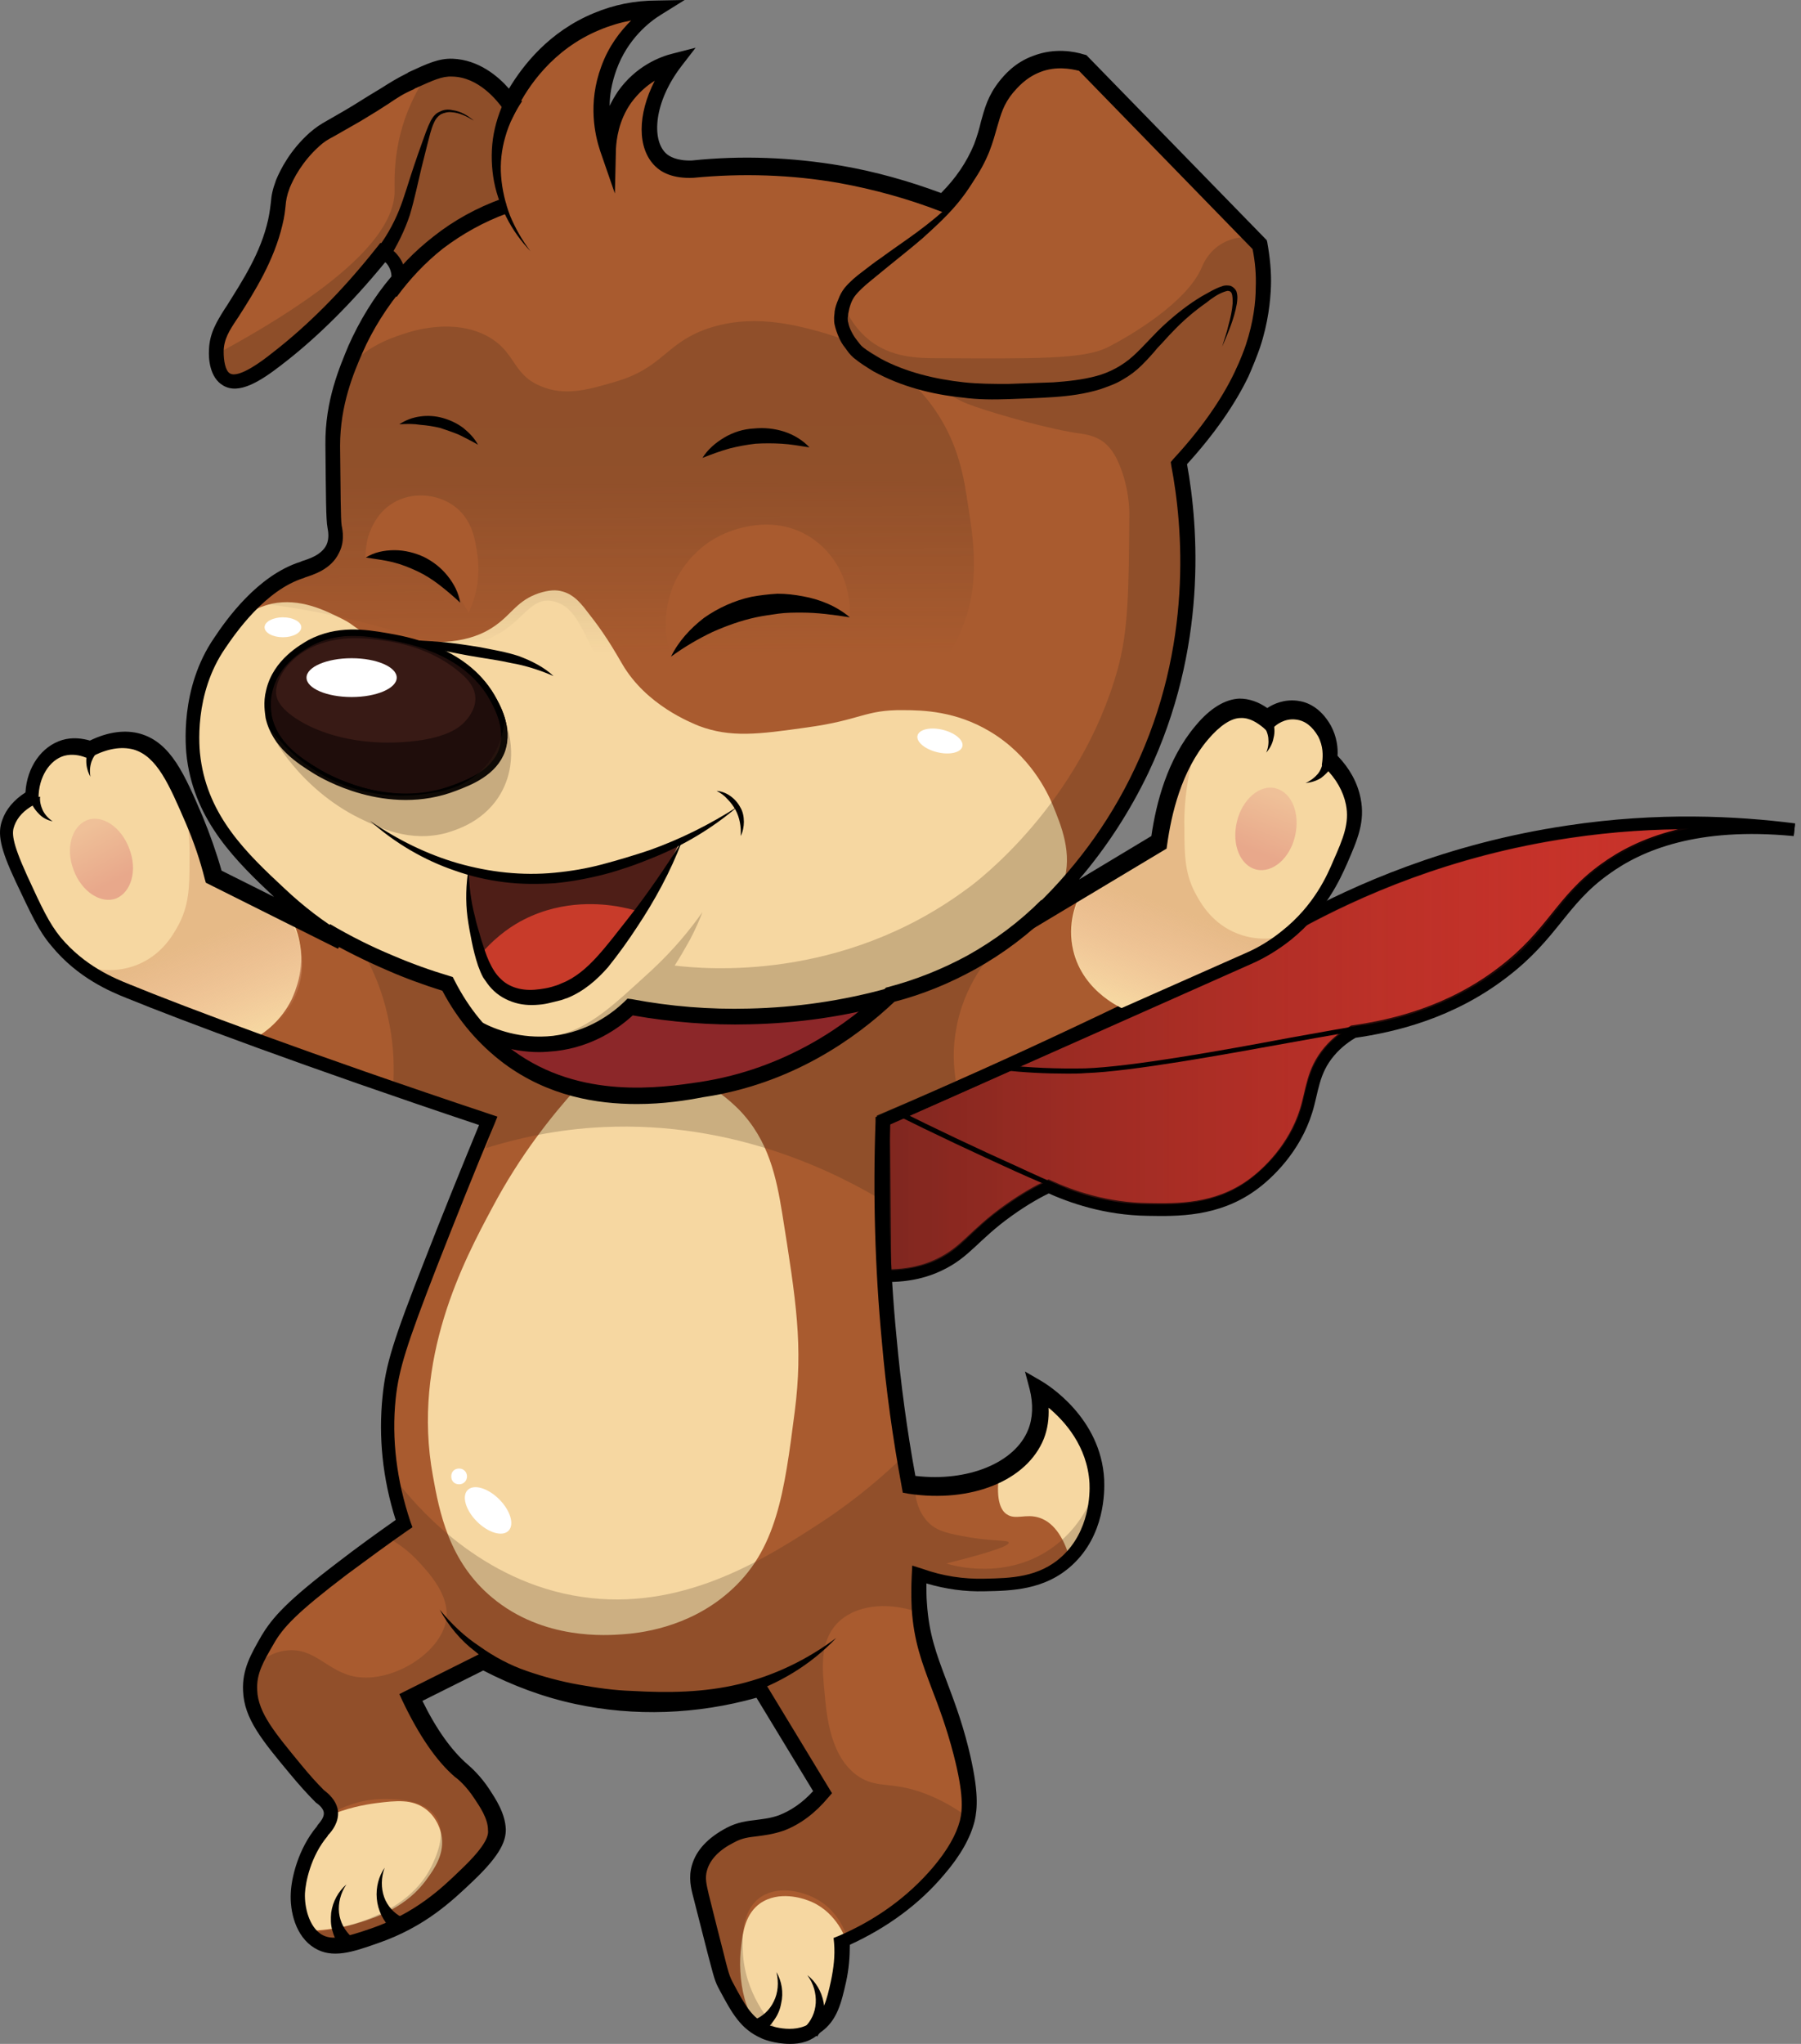
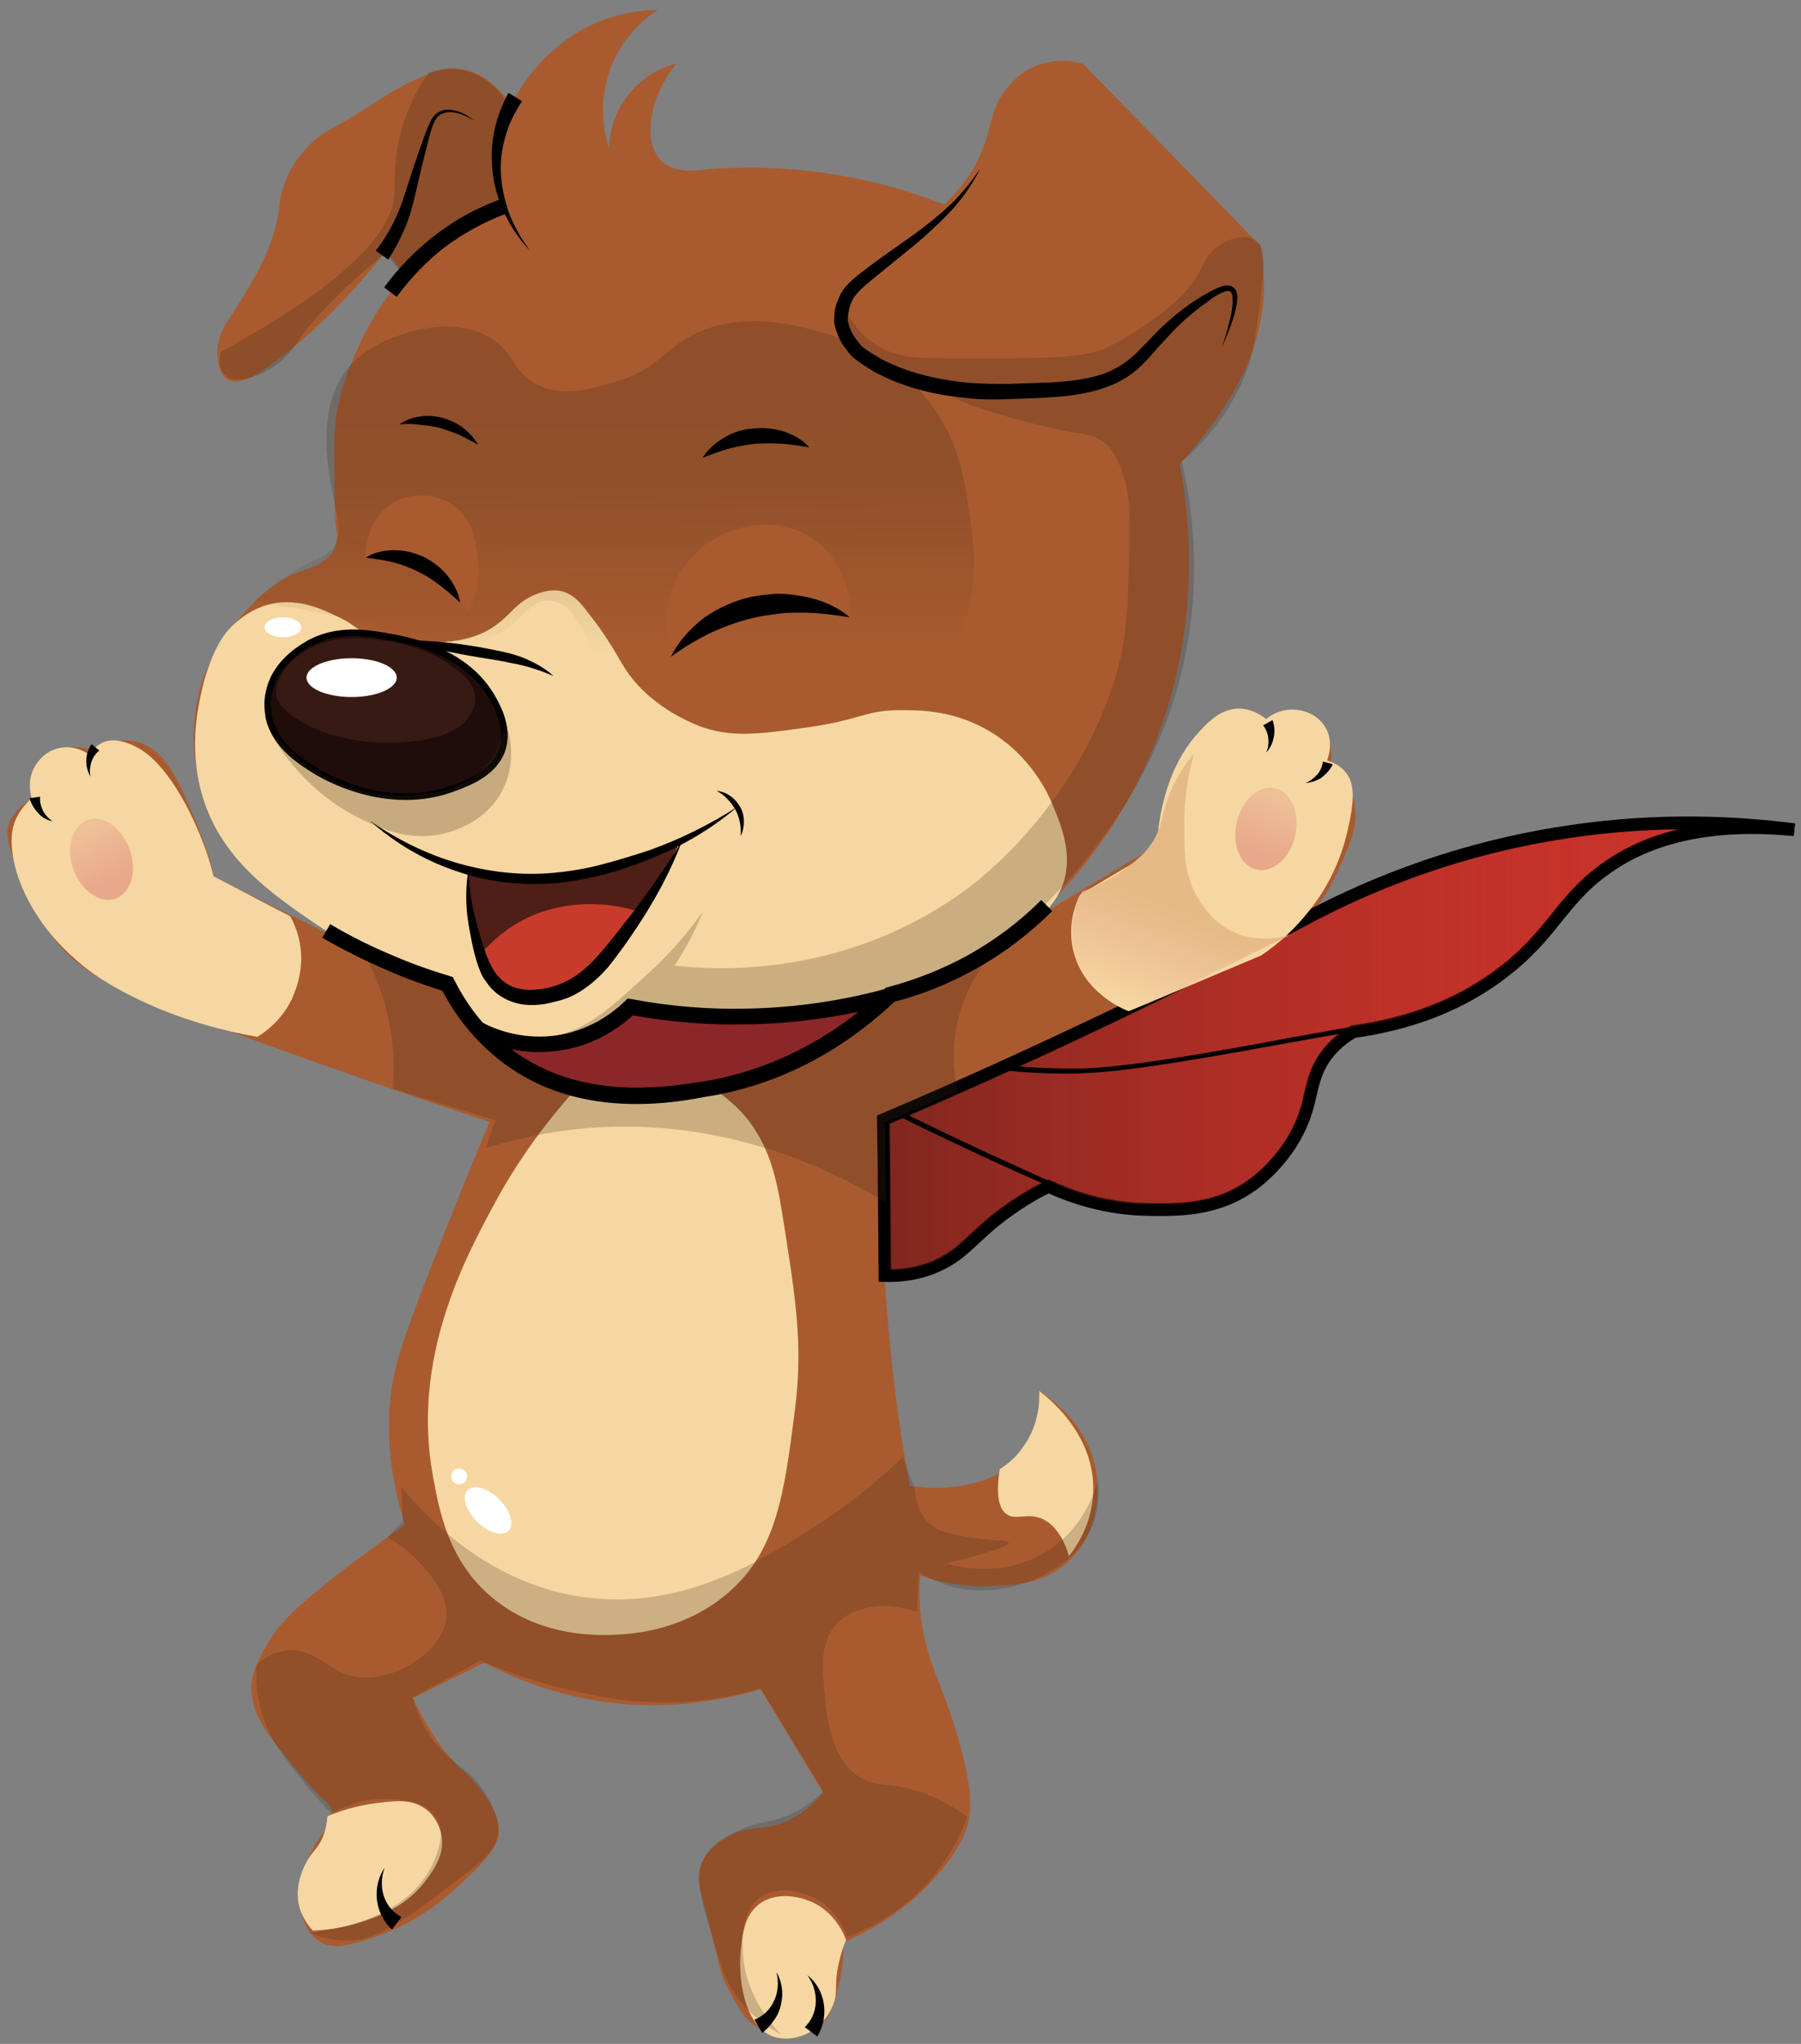
<svg xmlns="http://www.w3.org/2000/svg" width="282" height="320" viewBox="0 0 282 320" fill="none">
  <rect x="0" y="0" width="282" height="320" fill="#808080" stroke="none" />
  <path d="M49.389 21.842C50.949 20.446 51.195 20.693 56.04 17.737C61.049 14.698 61.542 14.041 64.498 12.728C67.536 11.332 69.096 10.593 71.067 10.675C76.076 10.839 79.361 15.355 80.017 16.423C81.249 14.041 85.191 6.98 93.648 3.449C97.261 1.971 100.628 1.56 103.009 1.56C101.696 2.381 97.59 5.255 95.537 10.839C93.402 16.751 94.88 21.76 95.373 23.238C95.373 21.924 95.619 18.64 98.001 15.355C100.792 11.414 104.734 10.182 105.883 9.936C101.203 16.012 100.792 22.499 103.584 25.209C104.077 25.702 105.473 26.851 108.593 26.687C114.588 26.112 122.553 25.866 131.75 27.508C138.072 28.576 143.492 30.3 147.844 32.025C151.211 28.822 152.935 25.784 153.838 23.402C155.398 19.543 155.07 16.998 157.616 13.877C158.355 12.974 159.833 11.167 162.542 10.182C165.745 9.032 168.537 9.689 169.604 10.018C178.883 19.543 188.162 28.986 197.359 38.512C197.852 41.221 197.934 43.52 197.934 45.163C197.934 46.477 197.687 50.09 196.291 54.442C196.127 54.934 195.552 56.659 194.485 58.794C191.611 64.706 187.341 69.797 184.713 72.671C186.191 80.39 188.819 100.015 178.883 120.872C173.71 131.711 166.895 139.266 161.886 143.864C168.455 139.923 175.024 135.981 181.675 132.04C182.168 127.934 183.646 120.462 188.326 114.878C191.365 111.265 193.664 111.101 194.321 111.101C196.374 111.101 197.934 112.168 198.673 112.907C199.001 112.661 200.726 111.101 203.189 111.429C205.899 111.758 207.213 114.139 207.541 114.714C208.691 116.685 208.444 118.655 208.362 119.312C209.512 120.38 211.401 122.515 212.057 125.717C212.714 129.002 211.647 131.547 210.005 135.242C208.937 137.624 206.802 142.551 201.547 146.656C199.248 148.545 197.031 149.612 195.388 150.351C176.338 158.809 157.369 167.267 138.319 175.725C137.908 185.989 138.072 197.485 139.304 209.884C140.043 218.014 141.193 225.65 142.424 232.63C151.95 234.026 159.997 230.495 162.296 224.747C162.789 223.598 163.446 221.216 162.542 217.685C163.281 218.096 171.329 222.941 171.821 232.137C171.904 233.287 172.15 240.02 167.223 244.537C163.281 248.15 158.355 248.232 154.249 248.314C149.815 248.396 146.202 247.411 144.067 246.672C143.985 247.739 143.902 249.464 144.067 251.599C144.641 260.221 147.844 263.505 150.636 274.344C152.278 280.913 152.032 283.459 151.621 285.265C151.375 286.415 150.554 289.125 147.105 293.148C144.724 296.022 140.043 300.703 131.996 304.152C132.078 305.63 132.078 307.847 131.421 310.392C130.682 313.513 130.107 316.058 127.89 317.619C124.441 320 119.925 318.111 119.679 318.029C116.887 316.797 115.655 314.498 113.849 311.049C112.781 309.079 113.027 308.997 109.907 296.844C109.497 295.366 109.168 293.97 109.661 292.327C110.564 289.289 113.52 287.811 114.423 287.318C117.215 285.84 119.186 286.579 122.471 285.43C124.195 284.773 126.494 283.541 128.876 280.667C125.591 275.248 122.306 269.828 119.104 264.491C113.52 266.133 103.009 268.432 90.528 265.722C84.452 264.408 79.525 262.273 75.83 260.303C72.134 262.191 68.357 263.998 64.662 265.886C67.7 272.209 70.492 275.494 72.545 277.3C72.956 277.629 74.434 278.943 75.83 280.996C76.733 282.309 78.129 284.362 78.129 286.579C78.129 287.811 77.8 289.618 73.366 293.805C70.082 296.926 65.894 300.785 58.914 303.166C54.972 304.48 52.345 305.384 50.046 303.988C47.5 302.427 46.843 298.814 46.925 296.515C47.007 294.298 48.075 290.028 50.703 286.826C51.195 286.169 52.181 285.101 52.099 283.87C51.934 282.802 51.113 281.981 50.292 281.406C49.389 280.421 48.075 279.107 46.597 277.3C42.163 272.045 39.617 268.843 39.371 264.901C39.207 261.945 40.52 259.728 42.081 257.018C43.641 254.39 45.694 252.009 53.905 245.686C56.286 243.88 59.571 241.416 63.43 238.707C61.952 234.19 60.31 227.293 61.131 218.917C61.624 214.236 62.691 210.623 67.7 197.814C69.999 191.983 72.956 184.429 76.651 175.643C49.389 166.61 29.107 159.056 20.238 155.36C17.446 154.211 12.766 152.158 8.906 147.56C7.018 145.26 5.786 142.715 3.487 137.624C1.023 132.286 0.859 130.48 1.434 128.92C2.173 126.867 3.979 125.635 5.129 124.978C5.211 121.201 7.182 118.08 10.056 117.177C11.78 116.685 13.341 117.095 14.162 117.424C18.021 115.453 20.567 115.863 21.634 116.192C25.904 117.424 27.875 122.104 30.584 128.427C32.145 132.122 33.048 135.242 33.541 137.295C40.274 140.662 47.007 144.029 53.741 147.395C51.195 145.835 47.664 143.454 43.969 139.923C38.139 134.421 31.734 128.345 30.502 118.819C30.338 117.67 29.271 108.473 34.608 100.672C36.333 98.209 41.095 91.229 47.582 89.258C48.568 88.93 51.277 88.191 52.345 85.974C53.002 84.496 52.755 83.018 52.591 82.443C52.427 81.375 52.345 77.516 52.345 69.797C52.263 63.064 54.562 57.891 55.876 54.852C57.108 51.978 59.16 48.037 62.691 43.931C62.691 43.52 62.773 42.042 61.706 40.811C61.213 40.154 60.638 39.743 60.228 39.579C53.412 48.119 47.5 53.292 43.477 56.33C40.767 58.465 37.564 60.518 35.676 59.451C33.951 58.465 34.033 55.345 34.033 54.934C34.115 52.389 35.265 50.747 36.661 48.694C39.124 44.834 42.081 40.154 43.312 34.816C43.969 31.86 43.559 31.285 44.544 28.822C44.79 27.837 46.104 24.716 49.389 21.842Z" fill="#A95B2F" />
  <path d="M138.567 199.703C142.508 199.785 145.218 198.882 146.942 198.06C151.212 196.09 152.444 193.38 157.864 189.521C160.491 187.632 162.79 186.4 164.186 185.743C167.799 187.386 173.137 189.274 179.788 189.356C184.387 189.438 190.463 189.521 195.965 185.579C198.51 183.773 202.698 179.749 204.505 173.919C205.49 170.798 205.49 167.76 208.118 164.64C209.431 163.08 210.909 162.094 211.895 161.52C218.3 160.616 227.168 158.481 235.297 152.241C243.18 146.246 244.412 140.991 251.31 136.064C256.729 132.123 265.68 128.427 280.953 129.905C271.92 128.756 259.685 128.099 245.562 130.234C226.758 133.026 212.305 139.513 203.027 144.604C192.187 150.27 180.938 155.936 169.031 161.52C158.603 166.446 148.338 171.045 138.32 175.315C138.485 183.444 138.485 191.573 138.567 199.703Z" fill="#CA342B" stroke="black" stroke-width="2" stroke-miterlimit="10" />
  <path d="M138.567 199.703C142.508 199.785 145.218 198.882 146.942 198.06C151.212 196.09 152.444 193.38 157.864 189.521C160.491 187.632 162.79 186.4 164.186 185.743C167.799 187.386 173.137 189.274 179.788 189.356C184.387 189.438 190.463 189.521 195.965 185.579C198.51 183.773 202.698 179.749 204.505 173.919C205.49 170.798 205.49 167.76 208.118 164.64C209.431 163.08 210.909 162.094 211.895 161.52C218.3 160.616 227.168 158.481 235.297 152.241C243.18 146.246 244.412 140.991 251.31 136.064C256.729 132.123 265.68 128.427 280.953 129.905C271.92 128.756 259.685 128.099 245.562 130.234C226.758 133.026 212.305 139.513 203.027 144.604C192.187 150.27 180.938 155.936 169.031 161.52C158.603 166.446 148.338 171.045 138.32 175.315C138.485 183.444 138.485 191.573 138.567 199.703Z" fill="url(#paint0_linear_1202_44)" />
  <path d="M138.978 200.523C138.814 200.523 138.732 200.523 138.567 200.523H137.746L137.582 174.821L138.075 174.575C148.339 170.223 158.685 165.542 168.703 160.78C180.117 155.442 191.531 149.776 202.617 143.864C216.001 136.556 230.371 131.711 245.398 129.412C257.141 127.605 269.211 127.523 281.036 129.083L280.872 130.726C268.801 129.576 259.029 131.547 251.803 136.72C248.519 139.101 246.548 141.565 244.413 144.11C242.196 146.902 239.897 149.776 235.791 152.815C229.222 157.824 221.257 160.944 212.142 162.258C210.828 162.997 209.596 163.982 208.693 165.05C206.887 167.185 206.394 169.32 205.819 171.619C205.655 172.44 205.409 173.261 205.162 174.082C203.109 180.816 197.854 185.003 196.294 186.153C190.628 190.259 184.223 190.177 179.625 190.094C174.287 190.012 169.032 188.863 164.023 186.564C161.97 187.631 159.999 188.781 158.111 190.094C155.811 191.737 154.333 193.133 152.937 194.447C151.131 196.089 149.571 197.567 147.025 198.716C144.808 199.948 142.016 200.523 138.978 200.523ZM139.224 175.889L139.389 198.881C142.016 198.799 144.48 198.306 146.615 197.321C148.914 196.253 150.31 194.939 152.034 193.297C153.43 191.983 154.99 190.505 157.372 188.863C159.424 187.385 161.559 186.071 163.859 185.003L164.187 184.839L164.516 185.003C169.442 187.303 174.534 188.534 179.789 188.534C184.223 188.616 190.217 188.699 195.473 184.839C196.951 183.772 201.796 179.912 203.684 173.672C203.931 172.933 204.095 172.111 204.259 171.372C204.834 168.991 205.409 166.61 207.461 164.146C208.529 162.832 209.925 161.765 211.485 160.862L211.649 160.78H211.813C220.764 159.548 228.483 156.51 234.888 151.665C238.829 148.709 241.046 145.917 243.181 143.207C245.316 140.497 247.369 137.952 250.818 135.488C254.677 132.696 259.276 130.808 264.449 129.74C258.126 129.74 251.885 130.233 245.645 131.136C230.864 133.353 216.658 138.198 203.438 145.424C192.27 151.254 180.856 157.002 169.442 162.34C159.507 167.02 149.324 171.537 139.224 175.889Z" fill="black" />
  <path d="M166.568 186.728C164.023 185.579 161.477 184.511 158.931 183.361C152.609 180.487 146.122 177.449 139.881 174.329L140.209 173.59C146.45 176.71 152.855 179.748 159.26 182.622C161.723 183.772 164.269 184.922 166.814 185.989L166.568 186.728Z" fill="black" />
  <path d="M167.143 168.088C163.694 168.088 160.246 167.924 156.797 167.514L156.879 166.692C161.231 167.185 165.583 167.349 169.935 167.267C177.079 167.021 191.367 164.475 201.796 162.505C207.379 161.519 211.731 160.698 213.702 160.452L213.784 161.273C211.896 161.437 207.461 162.258 201.96 163.244C191.531 165.132 177.161 167.76 170.017 168.006C169.032 168.088 168.129 168.088 167.143 168.088Z" fill="black" />
  <path d="M36.664 97.716C37.403 97.059 39.373 95.253 42.576 94.514C47.01 93.611 50.787 95.499 53.743 96.977C55.386 97.799 55.878 98.62 57.685 99.359C59.163 99.933 60.887 100.344 63.351 100.426C68.36 100.673 73.451 100.919 77.639 97.881C80.184 96.074 81.005 94.021 84.372 92.872C85.932 92.379 87.082 92.297 88.149 92.625C89.874 93.118 90.859 94.432 91.434 95.089C93.815 98.127 94.965 99.687 97.428 103.957C101.206 110.444 108.267 113.154 109.417 113.647C114.426 115.535 118.778 114.96 126.333 113.893C134.79 112.743 135.447 111.101 141.442 111.183C144.562 111.183 149.653 111.347 154.908 114.468C161.313 118.245 164.023 124.075 164.844 126.046C166.076 129.084 168.047 133.6 166.487 138.281C165.091 142.305 161.806 144.604 158.686 146.41C151.131 151.009 143.987 155.279 131.342 157.66C118.532 160.041 107.2 159.22 98.578 157.578C96.853 159.22 93.405 161.93 88.478 162.997C86.014 163.49 80.348 164.722 75.34 161.273C71.973 158.892 70.577 155.525 70.084 154.047C60.641 151.583 53.908 147.642 49.72 144.85C42.494 139.923 34.282 134.339 31.49 123.911C29.52 116.521 31.08 110.116 31.983 106.503C33.543 101.083 35.35 98.866 36.664 97.716Z" fill="#F6D7A1" />
  <path d="M40.275 162.341C28.779 160.288 21.306 156.511 17.118 154.047C15.312 152.98 13.505 151.748 11.617 150.024C4.801 144.029 2.912 137.625 2.502 136.229C1.27 131.63 2.009 129.413 2.338 128.592C3.077 126.785 4.226 125.636 4.965 124.979C4.883 124.65 4.062 122.105 5.622 119.724C5.951 119.231 7.1 117.506 9.399 117.096C11.863 116.603 13.752 117.999 13.998 118.163C14.409 117.589 15.148 116.521 16.461 116.111C16.872 115.946 18.514 115.454 21.47 117.014C22.702 117.671 25.987 119.724 29.764 127.278C30.913 129.659 32.392 132.944 33.459 137.214C37.483 139.267 41.424 141.402 45.448 143.455C45.94 144.358 46.597 145.754 46.926 147.56C47.747 151.83 46.187 155.279 45.694 156.429C44.052 159.795 41.506 161.602 40.275 162.341Z" fill="#F6D7A1" />
  <path d="M90.12 170.552C86.507 174.576 81.498 180.734 77.063 189.11C72.711 197.239 64.418 212.759 67.784 231.071C68.77 236.572 70.248 244.455 77.063 250.121C85.111 256.855 95.129 256.033 97.51 255.869C99.891 255.705 107.61 254.966 114.097 249.3C121.652 242.731 122.801 233.698 124.443 220.971C125.757 210.706 124.69 203.809 122.473 189.931C121.569 184.43 120.42 178.599 115.739 173.755C114.261 172.277 112.865 171.209 111.88 170.552C108.678 171.373 104.161 172.195 98.824 171.948C95.375 171.784 92.501 171.209 90.12 170.552Z" fill="#F6D7A1" />
  <path d="M169.113 140.088C168.538 141.237 167.06 144.604 168.045 148.792C169.605 155.525 176.175 158.153 176.749 158.317C183.647 155.443 190.545 152.487 197.442 149.613C201.712 146.739 204.34 143.536 205.9 141.402C209.677 136.146 210.745 131.384 211.319 128.592C212.305 123.911 211.648 122.105 210.745 120.955C209.841 119.805 208.61 119.313 207.789 119.066C207.871 118.82 208.938 116.274 207.542 113.893C206.228 111.676 203.929 111.266 203.437 111.183C200.645 110.691 198.592 112.251 198.263 112.579C197.442 111.922 196.046 111.019 194.158 110.937C191.037 110.855 188.902 113.318 187.342 115.043C182.169 120.955 181.266 129.249 181.101 133.026C177.078 135.325 173.054 137.706 169.113 140.088Z" fill="#F6D7A1" />
  <path d="M186.93 117.999C185.616 122.844 185.37 126.95 185.452 129.741C185.452 134.011 185.534 136.967 187.341 140.17C188.08 141.484 189.804 144.604 193.746 146.164C197.523 147.642 200.972 146.657 202.039 146.329C193.746 150.434 185.452 154.54 177.076 158.564C176.419 158.317 170.754 156.346 168.619 150.352C166.648 144.933 169.029 140.334 169.44 139.595C172.724 138.446 175.023 136.885 176.502 135.818C178.062 134.586 179.54 133.437 180.689 131.466C181.839 129.495 181.839 128.181 182.496 126.046C183.153 123.993 184.302 121.201 186.93 117.999Z" fill="url(#paint1_linear_1202_44)" />
-   <path d="M28.203 122.926C29.517 127.771 29.763 131.876 29.681 134.668C29.681 138.938 29.599 141.894 27.792 145.097C27.053 146.411 25.329 149.531 21.387 151.091C17.61 152.569 14.161 151.584 13.094 151.255C21.387 155.361 29.681 159.467 38.056 163.49C38.714 163.244 44.379 161.273 46.514 155.279C48.485 149.859 46.104 145.261 45.693 144.522C42.409 143.372 40.109 141.812 38.631 140.745C37.071 139.513 35.593 138.363 34.444 136.393C33.294 134.422 33.294 133.108 32.637 130.973C31.98 128.92 30.831 126.046 28.203 122.926Z" fill="url(#paint2_linear_1202_44)" />
  <path d="M156.549 230.003C155.81 234.602 156.631 236.408 157.616 237.065C159.012 238.05 160.654 236.901 162.789 237.64C165.253 238.461 166.649 241.171 167.388 243.634C168.537 242.156 170.919 238.707 171.165 233.862C171.658 224.255 163.364 218.261 162.707 217.768C162.789 219.082 162.789 222.941 160.244 226.472C159.094 228.197 157.616 229.346 156.549 230.003Z" fill="#F6D7A1" />
  <path d="M132.488 303.741C132.242 303.084 130.682 298.979 126.412 297.501C125.755 297.254 121.978 295.94 119.022 297.993C116.722 299.636 116.312 302.428 116.065 304.645C115.409 309.489 116.476 317.208 121.074 318.85C123.374 319.672 125.755 318.686 126.083 318.522C129.04 317.29 130.271 314.416 130.435 313.924C131.257 311.871 130.6 311.05 131.257 307.683C131.667 305.876 132.078 304.563 132.488 303.741Z" fill="#F6D7A1" />
  <path d="M51.276 284.363C54.314 283.049 57.024 282.556 58.831 282.31C62.115 281.899 64.497 281.653 66.632 283.213C68.52 284.609 69.013 286.744 69.095 287.155C69.752 290.193 67.945 292.656 66.878 294.134C63.758 298.569 58.995 300.129 56.449 300.95C53.411 301.935 50.701 302.182 48.977 302.264C47.417 300.539 46.924 298.897 46.76 298.076C46.103 294.627 47.91 291.671 48.238 291.096C49.059 289.7 49.716 289.454 50.455 287.812C51.03 286.498 51.194 285.266 51.276 284.363Z" fill="#F6D7A1" />
  <path opacity="0.24" d="M196.704 37.69C195.226 36.623 192.516 37.28 190.874 38.429C189.067 39.661 188.328 41.468 188.164 41.878C185.865 47.298 177.079 52.553 173.301 54.442C169.524 56.248 161.97 56.166 146.778 56.084C143.412 56.084 139.634 55.92 136.268 53.374C133.64 51.321 132.326 48.612 131.751 46.805C131.423 51.239 132.655 53.621 133.722 55.017C135.775 57.48 138.321 57.398 144.643 59.943C150.063 62.078 148.749 62.325 152.855 63.721C156.222 64.87 164.351 67.252 169.36 67.909C169.853 67.991 171.166 68.155 172.48 68.976C173.712 69.797 174.451 71.029 174.862 71.85C176.914 76.038 176.832 80.39 176.832 80.39C176.75 92.625 176.668 98.701 175.026 104.696C169.196 125.799 152.937 138.116 151.377 139.184C131.751 153.718 110.402 151.747 105.639 151.173C106.378 150.023 107.199 148.627 108.02 147.149C108.842 145.589 109.498 144.111 109.991 142.797C108.02 145.589 105.475 148.709 102.026 151.912C95.785 157.578 91.515 162.012 84.946 162.422C83.797 162.504 77.474 162.915 73.122 158.645C71.48 157.003 70.658 155.278 70.248 154.129C65.814 152.569 61.379 151.008 57.027 149.366C58.341 151.747 59.901 155.114 60.805 159.548C61.79 163.982 61.708 167.76 61.544 170.469C66.881 172.112 72.219 173.754 77.556 175.396C77.063 176.874 76.571 178.27 76.078 179.748C81.087 178.188 87.328 176.792 94.389 176.464C115.164 175.478 131.177 183.69 138.731 188.288C138.649 184.1 138.649 179.913 138.567 175.725C142.344 174.083 146.204 172.44 149.981 170.798C149.488 168.663 148.996 165.378 149.652 161.519C150.802 154.129 155.154 149.284 156.879 147.56C161.231 144.193 166.896 138.938 172.316 131.547C175.19 127.688 180.938 119.641 184.305 107.898C188.657 92.789 186.768 79.569 185.044 72.261C187.589 70.126 192.024 65.774 194.815 59.04C196.293 55.509 196.704 52.143 197.525 45.409C198.1 40.318 197.854 38.512 196.704 37.69Z" fill="#3F2A1B" />
  <path d="M73.449 136.228C76.57 137.049 80.593 137.706 85.274 137.542C95.21 137.296 102.682 133.683 106.706 131.383C104.242 136.392 101.779 140.252 99.972 143.044C94.06 151.994 91.104 153.636 89.872 154.293C88.394 155.032 83.467 157.496 79.444 155.361C76.241 153.636 75.256 149.859 74.188 146C73.121 141.976 73.203 138.445 73.449 136.228Z" fill="#4E1E17" />
  <path d="M75.502 149.12C77.965 146.328 80.429 144.768 82.071 143.947C88.394 140.744 94.47 141.565 96.605 141.894C97.919 142.14 99.069 142.387 99.726 142.633C97.427 147.231 94.552 150.023 92.746 151.583C90.283 153.718 88.148 155.525 84.863 155.771C83.713 155.853 79.608 155.935 77.226 152.897C75.912 151.501 75.584 150.023 75.502 149.12Z" fill="#C83B2A" />
  <path d="M76.734 162.258C77.144 161.355 82.564 164.475 89.297 162.997C93.403 162.094 96.523 159.795 98.658 157.742C103.667 158.809 110.319 159.795 118.037 159.63C125.263 159.466 131.422 158.399 136.185 157.249C135.199 158.727 133.639 160.862 131.176 162.833C127.398 165.871 123.539 166.939 120.829 167.678C106.213 171.455 98.905 173.261 90.118 170.634C81.989 168.17 76.323 163.161 76.734 162.258Z" fill="#8C2729" />
  <path d="M53.577 58.876C56.368 54.524 61.131 52.964 63.102 52.307C64.826 51.732 70.903 49.843 76.158 52.553C80.839 55.017 80.1 58.548 84.616 60.436C88.393 62.079 92.088 61.011 96.03 59.861C103.666 57.727 103.995 54.031 110.236 51.65C117.462 48.94 124.524 50.911 128.219 51.896C131.421 52.8 140.207 55.427 146.202 63.885C150.143 69.469 150.964 74.888 151.621 79.405C152.525 85.153 153.674 92.789 149.733 100.344C145.216 109.13 136.676 112.579 133.967 113.729C121.65 118.655 104.98 116.767 96.605 107.488C91.431 101.658 91.349 95.089 86.504 94.103C82.645 93.364 81.742 98.291 75.583 100.344C69.425 102.397 65.647 99.194 51.606 96.238C46.515 95.171 42.245 94.596 39.617 94.35C42.655 91.475 45.447 89.751 47.5 88.602C50.128 87.206 51.277 86.959 52.263 85.645C53.905 83.182 52.591 80.39 51.852 76.12C51.277 72.753 49.882 64.624 53.577 58.876Z" fill="url(#paint3_linear_1202_44)" />
  <path d="M57.766 83.674C58.013 83.017 58.916 80.308 61.544 78.748C64.5 76.941 68.523 77.269 71.233 79.322C74.025 81.457 74.435 84.66 74.764 86.959C75.339 91.147 74.107 94.431 73.368 95.909C72.711 94.678 70.74 91.311 66.552 89.094C62.447 86.959 58.669 87.123 57.191 87.287C57.273 86.466 57.273 85.152 57.766 83.674Z" fill="#A95B2F" />
  <path d="M105.064 102.725C104.653 101.493 103.34 97.059 105.31 91.968C105.639 91.065 107.774 85.974 113.522 83.51C114.507 83.1 120.748 80.39 126.578 83.921C130.848 86.466 133.311 91.393 133.065 96.649C131.505 95.992 129.288 95.253 126.496 95.006C119.188 94.267 113.522 97.141 111.223 98.373C109.58 99.276 107.363 100.59 105.064 102.725Z" fill="#A95B2F" />
  <path opacity="0.25" d="M67.21 11.332C66.388 12.399 65.321 14.041 64.335 16.259C61.461 22.581 61.79 28.411 61.79 29.89C61.79 35.063 56.699 43.028 34.528 55.099C34.446 55.427 34.035 57.562 35.267 58.712C36.663 60.108 39.291 59.122 40.358 58.712C43.971 57.398 46.024 54.442 46.517 53.62C48.816 50.254 52.839 45.737 60.312 39.661C61.297 40.811 62.283 41.96 63.186 43.11C65.731 40.4 69.344 37.115 74.271 34.406C76.078 33.42 77.72 32.681 79.362 32.024C78.623 30.628 77.392 27.672 77.556 23.649C77.72 20.282 78.87 17.736 79.527 16.423C79.198 15.766 77.31 12.317 73.204 11.167C70.412 10.428 68.113 11.085 67.21 11.332Z" fill="#3F2A1B" />
  <path opacity="0.23" d="M51.934 283.869C53.412 283.048 56.286 281.652 60.146 281.652C62.034 281.652 66.633 281.735 68.357 284.609C69.999 287.318 68.111 291.013 67.536 292.245C63.266 300.867 50.949 302.345 48.485 302.592C50.867 303.577 52.837 303.823 54.233 303.823C59.078 303.988 63.841 300.292 73.284 293.066C75.747 291.178 77.472 289.7 77.882 287.318C78.375 284.691 76.897 282.309 75.994 280.749C73.612 276.89 71.313 276.643 68.357 273.113C67.207 271.717 65.647 269.335 64.58 265.722C68.111 263.834 71.642 261.945 75.172 259.974C80.017 262.027 84.205 263.341 87.161 264.08C92.581 265.476 101.121 267.529 111.713 265.969C114.916 265.476 117.461 264.819 119.104 264.326C122.388 269.664 125.673 275.083 128.875 280.421C127.972 281.406 126.33 282.884 123.948 283.952C120.664 285.512 118.775 285.019 115.491 286.661C113.602 287.565 111.549 288.632 110.317 290.767C108.593 293.723 109.661 297.09 111.713 303.823C113.027 308.175 113.684 310.392 115.491 312.774C117.79 315.812 120.582 317.619 122.306 318.522C120.418 316.551 116.558 311.953 116.312 305.466C116.23 303.166 116.148 299.389 118.775 297.254C121.485 295.119 125.427 296.022 127.726 297.254C131.175 299.061 132.324 302.427 132.653 303.248C135.445 302.181 140.782 299.8 145.462 294.544C148.747 290.767 150.554 286.99 151.457 284.444C150.225 283.541 148.254 282.227 145.709 281.16C139.879 278.696 137.662 280.174 134.541 278.204C130.025 275.247 129.45 268.76 129.122 265.147C128.711 261.042 128.383 257.1 131.01 254.226C133.72 251.352 138.647 250.695 143.574 252.338C143.656 250.285 143.738 248.15 143.82 246.097C144.888 246.754 146.53 247.657 148.747 248.314C155.973 250.367 162.132 247.246 163.199 246.672C165.252 245.604 169.194 243.469 171.082 238.789C172.232 235.833 172.068 233.205 171.903 231.727C171.493 233.369 169.933 238.46 165.088 242.073C157.78 247.575 149.158 245.111 148.172 244.783C156.384 242.73 158.026 241.909 157.944 241.498C157.862 241.088 155.645 241.334 151.703 240.677C148.501 240.102 146.858 239.774 145.462 238.46C144.888 237.885 143.41 236.325 143.245 233.041C142.588 231.398 142.014 229.756 141.357 228.114C138.565 230.824 134.377 234.519 128.793 238.214C120.335 243.716 107.854 251.845 92.581 250.203C76.404 248.478 66.058 236.736 62.855 232.794C62.937 234.601 63.02 236.407 63.102 238.214C62.281 239.035 61.459 239.856 60.638 240.677C61.952 241.416 63.923 242.648 65.811 244.783C67.372 246.507 70.246 249.71 69.917 253.241C69.424 258.496 61.706 263.505 55.711 262.52C51.277 261.781 49.306 257.839 44.79 258.414C42.655 258.66 41.095 259.81 40.192 260.631C39.945 263.998 40.52 266.625 41.013 268.268C42.245 272.291 44.38 275.001 47.254 278.614C49.06 280.995 50.702 282.72 51.934 283.869Z" fill="#3F2A1B" />
  <path d="M42.166 108.145C43.233 103.546 47.421 101.329 48.489 100.672C52.841 98.373 57.111 99.03 60.477 99.605C63.269 100.098 72.63 101.576 76.982 109.048C77.803 110.526 79.774 113.975 78.625 117.424C77.393 120.955 73.616 122.433 71.234 123.336C60.642 127.442 50.459 121.365 49.31 120.626C46.928 119.148 43.069 116.685 42.084 112.333C42.002 111.594 41.673 110.033 42.166 108.145Z" fill="#1F0D0B" stroke="black" stroke-miterlimit="10" />
  <path d="M63.596 125.143C56.37 125.143 50.54 121.858 49.144 120.955C46.927 119.559 42.739 117.013 41.754 112.415C41.508 111.43 41.343 109.869 41.754 108.063C42.247 105.928 43.807 102.808 48.323 100.344C52.757 97.963 57.109 98.62 60.558 99.195C68.77 100.508 74.353 103.793 77.392 108.802C78.213 110.198 80.348 113.811 79.034 117.506C77.72 121.201 73.779 122.761 71.397 123.665C68.77 124.732 66.06 125.143 63.596 125.143ZM55.303 99.523C53.168 99.523 50.951 99.934 48.734 101.083C45.285 102.89 43.232 105.353 42.575 108.227C42.165 109.869 42.329 111.347 42.575 112.251C43.56 116.521 47.338 118.82 49.637 120.216C51.444 121.365 61.133 126.785 71.233 122.926C73.614 122.022 77.227 120.626 78.377 117.26C79.527 113.893 77.556 110.526 76.817 109.212C73.943 104.368 68.523 101.247 60.558 99.933C58.834 99.769 57.109 99.523 55.303 99.523Z" fill="black" />
-   <path d="M123.705 320C121.241 320 119.271 319.179 119.189 319.097C115.986 317.701 114.59 315.155 112.702 311.624C111.88 310.146 111.798 309.571 110.731 305.548C110.238 303.659 109.581 301.032 108.596 297.172C108.185 295.612 107.775 293.97 108.349 291.999C109.006 289.7 110.813 287.729 113.769 286.169C115.493 285.266 116.971 285.101 118.367 284.937C119.517 284.773 120.585 284.691 121.98 284.198C123.869 283.459 125.676 282.227 127.318 280.421L118.45 265.804C109.089 268.432 99.317 268.761 90.12 266.79C85.111 265.722 80.266 263.916 75.668 261.535L66.143 266.297C68.36 270.813 70.741 274.098 73.204 276.233C73.779 276.726 75.257 278.04 76.653 280.175C77.556 281.57 79.117 283.87 79.199 286.415C79.199 288.057 78.624 290.192 74.026 294.545C70.823 297.583 66.553 301.688 59.163 304.234C55.221 305.63 52.019 306.697 49.227 304.973C46.271 303.167 45.368 299.225 45.532 296.351C45.614 294.216 46.599 289.536 49.638 285.923L49.72 285.758C50.13 285.266 50.787 284.527 50.705 283.788C50.623 283.131 49.966 282.556 49.473 282.227L49.309 282.063C47.995 280.749 46.764 279.353 45.532 277.875C41.016 272.456 38.224 269.089 38.059 264.737C37.895 261.37 39.291 258.989 40.934 256.115C42.658 253.241 44.875 250.695 53.086 244.455C55.96 242.238 58.917 240.103 61.955 237.968C59.902 231.481 59.245 224.994 59.902 218.589C60.395 213.662 61.544 209.885 66.553 197.157C69.263 190.177 72.137 183.115 75.011 176.135C47.749 167.021 28.288 159.713 19.83 156.264C17.367 155.278 12.193 153.143 8.088 148.134C6.035 145.753 4.885 143.125 2.422 137.952C0.04 132.861 -0.452 130.48 0.369 128.345C0.944 126.703 2.175 125.225 3.982 124.075C4.228 120.051 6.528 116.849 9.73 115.863C11.372 115.371 12.932 115.617 14.082 115.946C16.956 114.55 19.666 114.221 21.965 114.878C26.81 116.274 28.945 121.365 31.737 127.852C32.886 130.644 33.872 133.436 34.693 136.31L42.904 140.416C37.074 134.914 30.587 128.673 29.273 118.82C29.027 117.013 28.124 107.734 33.543 99.851C35.35 97.141 40.277 90.08 47.092 87.945L47.256 87.862C48.242 87.534 50.295 86.959 51.116 85.317C51.608 84.249 51.362 83.1 51.28 82.607C51.034 81.375 51.034 77.762 50.952 69.633C50.869 62.653 53.251 57.316 54.565 54.113C56.289 50.254 58.506 46.559 61.298 43.274C61.298 42.782 61.134 42.043 60.641 41.386C60.559 41.304 60.477 41.139 60.312 41.057C55.057 47.462 49.638 52.882 44.054 57.152C40.769 59.697 37.403 61.832 34.939 60.354C32.804 59.122 32.64 56.084 32.722 54.77C32.804 52.143 33.954 50.336 35.185 48.365L35.514 47.873C37.977 43.931 40.851 39.579 42.001 34.324C42.247 33.174 42.329 32.353 42.412 31.696C42.494 30.629 42.658 29.725 43.233 28.165C43.89 26.605 45.368 23.567 48.488 20.775C49.556 19.872 50.048 19.543 51.362 18.804C52.183 18.311 53.415 17.655 55.303 16.505C57.274 15.273 58.588 14.452 59.574 13.877C61.134 12.892 62.037 12.317 63.843 11.414L63.925 11.332C66.964 9.936 68.688 9.115 70.905 9.197C74.929 9.361 77.967 11.907 79.692 13.877C81.909 10.182 86.014 4.927 92.994 2.053C96.114 0.739 99.399 0.082 102.848 0.082L107.2 0L103.505 2.299C101.616 3.449 98.249 6.159 96.525 10.921C95.786 12.974 95.457 14.863 95.457 16.587C95.786 15.848 96.279 15.027 96.771 14.288C99.563 10.346 103.34 8.868 105.393 8.376L108.924 7.472L106.707 10.346C102.355 16.012 102.027 21.842 104.244 23.977C104.736 24.47 105.968 25.209 108.349 25.127C116.15 24.306 124.033 24.634 131.752 25.948C137.007 26.851 142.263 28.329 147.354 30.218C149.653 27.919 151.377 25.373 152.527 22.581C153.02 21.268 153.348 20.118 153.595 19.051C154.169 16.998 154.662 15.027 156.469 12.728C157.208 11.825 158.85 9.772 161.888 8.704C165.173 7.472 168.211 8.047 169.771 8.54L170.1 8.622L198.347 37.608L198.429 37.937C198.84 40.236 199.086 42.535 199.004 44.834C198.922 47.052 198.593 50.5 197.279 54.442C196.787 55.838 196.13 57.48 195.473 58.958C193.338 63.392 190.053 68.073 185.865 72.671C187.672 82.607 189.068 101.493 179.789 121.037C176.915 127.031 173.302 132.615 168.95 137.706L180.282 130.89C181.021 125.799 182.745 118.902 187.179 113.646C189.479 110.854 191.86 109.459 194.077 109.376C195.555 109.376 197.033 109.869 198.429 110.855C199.414 110.198 201.057 109.459 203.11 109.705C204.588 109.869 206.723 110.69 208.365 113.564C209.35 115.371 209.514 117.177 209.432 118.327C211.321 120.298 212.553 122.515 213.045 124.978C213.784 128.673 212.553 131.465 210.91 135.242C209.925 137.46 207.626 142.715 202.124 147.149C200.153 148.709 198.018 150.023 195.719 151.008L139.389 176.053C138.978 187.139 139.307 198.306 140.374 209.31C141.031 216.536 142.016 223.926 143.33 231.07C151.542 232.055 158.932 229.017 160.985 223.844C161.724 222.037 161.806 219.82 161.231 217.521L160.492 214.729L163.038 216.207C164.023 216.782 172.399 221.955 172.891 231.645C172.974 233.616 172.974 240.349 167.882 245.03C163.612 248.971 158.357 249.053 154.169 249.135C151.131 249.217 148.093 248.807 145.055 247.904C145.055 248.971 145.055 250.038 145.137 251.024C145.465 255.869 146.615 258.907 148.093 262.848C149.16 265.722 150.474 269.007 151.624 273.605C153.348 280.585 153.02 283.213 152.609 285.101C151.952 287.729 150.392 290.521 147.847 293.477C143.987 298.075 138.978 301.771 133.066 304.48C133.066 306.451 132.902 308.34 132.491 310.228C131.752 313.513 131.095 316.387 128.467 318.193C126.989 319.672 125.265 320 123.705 320ZM119.517 263.013L130.274 280.749L129.699 281.406C127.646 283.87 125.347 285.594 122.802 286.579C121.159 287.154 119.845 287.318 118.614 287.483C117.3 287.647 116.232 287.729 114.919 288.468C112.619 289.618 111.223 291.096 110.731 292.738C110.32 294.052 110.649 295.119 110.977 296.597C111.963 300.539 112.619 303.167 113.112 305.055C114.097 308.997 114.18 309.325 114.836 310.557C116.643 313.924 117.711 315.894 120.092 316.962C120.092 316.962 124.198 318.686 127.072 316.633C128.878 315.319 129.453 313.185 130.11 310.146C130.52 308.176 130.767 306.205 130.602 304.234L130.52 303.413L131.342 303.084C137.254 300.539 142.181 296.926 146.04 292.41C148.339 289.7 149.735 287.236 150.31 285.019C150.721 283.295 150.885 280.831 149.325 274.755C148.175 270.321 146.943 267.118 145.876 264.326C144.398 260.385 143.084 257.018 142.755 251.845C142.673 250.121 142.673 248.478 142.755 246.754L142.838 245.112L144.398 245.604C147.6 246.754 150.885 247.247 154.169 247.164C158.193 247.082 162.709 247 166.322 243.634C170.592 239.692 170.674 233.862 170.592 232.22C170.264 226.39 166.651 222.448 164.187 220.395C164.269 222.12 164.023 223.762 163.448 225.24C160.821 231.809 152.116 235.34 142.263 233.862L141.359 233.698L141.195 232.794C139.799 225.24 138.732 217.603 138.075 209.967C137.007 198.635 136.679 187.057 137.09 175.643V174.904L194.898 149.284C197.033 148.381 199.004 147.149 200.728 145.753C205.819 141.73 207.872 136.885 208.775 134.75C210.336 131.219 211.321 128.838 210.746 125.964C210.336 123.911 209.186 121.858 207.462 120.216L206.969 119.805L207.051 119.148C207.133 118.327 207.215 116.849 206.394 115.289C205.491 113.729 204.341 112.825 202.945 112.661C201.139 112.415 199.825 113.482 199.414 113.893L198.593 114.632L197.772 113.893C196.951 113.236 195.719 112.333 194.241 112.415C192.763 112.415 190.957 113.646 189.15 115.781C184.962 120.708 183.402 127.524 182.745 132.286L182.663 132.861L152.116 151.173L160.903 143.043C167.965 136.556 173.63 128.92 177.654 120.38C186.851 101.083 185.209 82.361 183.402 72.918L183.32 72.343L183.731 71.85C187.918 67.334 191.285 62.571 193.338 58.219C194.241 56.331 194.816 54.77 195.062 54.031C196.294 50.336 196.622 47.134 196.622 45.081C196.705 43.028 196.54 41.057 196.13 39.004L168.95 11.085C167.636 10.757 165.337 10.346 162.956 11.25C160.574 12.153 159.26 13.795 158.604 14.534C157.125 16.341 156.715 17.901 156.14 19.872C155.812 21.021 155.483 22.253 154.908 23.731C153.595 27.016 151.46 30.054 148.586 32.764L148.011 33.339L147.272 33.092C142.181 31.121 136.843 29.643 131.424 28.658C123.951 27.344 116.232 27.098 108.596 27.837C105.311 28.001 103.505 26.933 102.601 26.03C99.727 23.238 99.809 17.901 102.519 12.646C101.288 13.385 99.974 14.534 98.824 16.094C96.853 18.886 96.525 21.842 96.443 23.32L96.279 30.3L93.979 23.649C93.158 21.186 92.009 16.177 94.144 10.428C95.293 7.226 97.1 4.927 98.824 3.202C97.1 3.531 95.457 4.024 93.897 4.681C86.507 7.719 82.566 13.713 80.923 17.08L80.02 18.886L78.87 17.162C77.803 15.684 74.929 12.071 70.823 11.989C69.181 11.907 67.867 12.563 64.911 13.877L64.829 13.96C63.104 14.698 62.283 15.273 60.805 16.259C59.82 16.916 58.506 17.737 56.453 18.968C54.482 20.118 53.251 20.775 52.429 21.268C51.198 21.925 50.787 22.171 49.966 22.91C47.256 25.373 45.943 28.001 45.368 29.397C44.875 30.711 44.793 31.368 44.711 32.271C44.629 33.01 44.547 33.913 44.218 35.227C42.904 40.811 39.866 45.656 37.403 49.515L37.074 50.008C35.925 51.732 35.021 53.128 35.021 55.099C35.021 56.413 35.268 58.055 36.007 58.465C37.403 59.287 41.18 56.413 42.412 55.427C48.078 51.075 53.579 45.574 58.917 38.84L59.574 38.019L60.477 38.512C61.216 38.922 61.873 39.415 62.365 40.072C63.515 41.55 63.597 43.192 63.597 44.013V44.424L63.351 44.752C60.641 47.955 58.342 51.568 56.7 55.345C55.386 58.383 53.251 63.392 53.251 69.797C53.333 76.941 53.333 81.293 53.497 82.279C53.661 83.1 53.99 84.824 53.086 86.549C51.855 89.176 48.981 89.997 47.749 90.408L47.585 90.49C41.508 92.379 36.828 99.194 35.268 101.493C30.341 108.637 31.162 117.095 31.408 118.737C32.64 127.852 38.634 133.6 44.547 139.102C47.503 141.894 50.705 144.357 54.154 146.41L52.922 148.545L32.229 138.199L32.065 137.624C31.326 134.668 30.341 131.794 29.109 128.92C26.481 122.843 24.593 118.409 20.898 117.342C19.009 116.849 16.792 117.177 14.328 118.491L13.836 118.737L13.343 118.573C12.522 118.245 11.29 117.998 10.059 118.327C7.759 118.984 6.035 121.694 6.035 124.896V125.635L5.378 125.964C3.736 126.867 2.75 127.934 2.258 129.248C1.847 130.316 1.765 131.629 4.228 137.049C6.528 142.058 7.677 144.521 9.484 146.739C13.261 151.255 17.859 153.143 20.323 154.129C28.945 157.66 48.816 165.132 76.653 174.411L77.885 174.822L77.392 176.053C74.272 183.444 71.316 190.916 68.442 198.224C63.597 210.706 62.447 214.401 61.955 218.999C61.298 225.322 62.119 231.809 64.254 238.214L64.582 239.117L63.843 239.61C60.641 241.827 57.438 244.208 54.318 246.508C46.435 252.502 44.3 254.801 42.822 257.429C41.262 260.139 40.112 262.027 40.277 264.655C40.441 268.186 42.986 271.224 47.174 276.315C48.324 277.711 49.473 279.025 50.705 280.257C52.019 281.242 52.758 282.309 52.922 283.541C53.086 285.266 52.019 286.662 51.362 287.318L51.28 287.483C48.652 290.603 47.831 294.709 47.749 296.433C47.667 298.65 48.406 301.606 50.295 302.838C52.019 303.906 54.236 303.249 58.095 301.935C64.993 299.554 69.099 295.694 72.055 292.82C76.489 288.632 76.489 287.154 76.407 286.497C76.407 284.691 75.093 282.802 74.272 281.57C73.04 279.682 71.726 278.532 71.234 278.204C68.278 275.658 65.568 271.635 63.022 266.297L62.53 265.23L75.34 258.825L75.914 259.153C80.43 261.617 85.275 263.423 90.284 264.491C99.399 266.461 109.088 266.051 118.285 263.259L119.517 263.013Z" fill="black" />
  <path d="M153.511 26.359C152.444 28.494 151.13 30.465 149.57 32.271C148.01 34.078 146.203 35.72 144.479 37.28C142.672 38.84 140.784 40.318 138.977 41.796C138.074 42.535 137.171 43.275 136.267 44.014C135.364 44.752 134.461 45.574 133.886 46.313C133.311 47.052 132.983 48.119 132.819 49.105C132.819 49.351 132.737 49.597 132.737 49.844C132.737 50.09 132.737 50.254 132.819 50.501C132.901 50.993 133.065 51.404 133.311 51.897C133.558 52.389 133.804 52.8 134.132 53.21C134.461 53.621 134.789 54.114 135.118 54.36C135.939 55.017 136.924 55.592 137.91 56.166C141.933 58.301 146.45 59.369 150.966 59.862C153.265 60.108 155.564 60.108 157.864 60.108C160.245 60.026 162.544 59.944 164.925 59.862C167.225 59.697 169.524 59.451 171.659 58.876C173.794 58.301 175.765 57.234 177.407 55.756C179.049 54.278 180.609 52.389 182.416 50.747C184.222 49.105 186.111 47.627 188.164 46.395C189.231 45.82 190.217 45.163 191.53 44.752C191.859 44.67 192.27 44.67 192.68 44.752C193.091 44.917 193.419 45.245 193.583 45.574C193.83 46.313 193.748 46.888 193.665 47.544C193.255 49.926 192.27 52.143 191.366 54.278C191.695 53.128 192.105 52.061 192.352 50.911C192.68 49.761 192.926 48.612 193.009 47.462C193.009 46.888 193.009 46.313 192.844 45.902C192.762 45.738 192.598 45.574 192.434 45.574C192.269 45.492 192.023 45.574 191.777 45.656C190.791 45.984 189.806 46.641 188.903 47.38C187.014 48.694 185.208 50.254 183.647 51.897C182.826 52.718 182.087 53.621 181.266 54.442C180.527 55.345 179.706 56.248 178.803 57.152C177.899 58.055 176.914 58.794 175.765 59.451C174.697 60.108 173.465 60.519 172.316 60.929C169.934 61.668 167.471 61.997 165.09 62.161C162.708 62.325 160.327 62.407 157.946 62.489C155.564 62.571 153.101 62.571 150.72 62.243C145.875 61.75 141.112 60.519 136.76 58.137C135.693 57.48 134.625 56.823 133.64 56.002C133.065 55.51 132.737 55.017 132.326 54.442C131.915 53.949 131.587 53.374 131.341 52.8C131.094 52.225 130.848 51.568 130.684 50.829C130.602 50.501 130.602 50.09 130.602 49.761C130.602 49.433 130.684 49.105 130.684 48.776C130.766 48.119 131.012 47.462 131.258 46.888C131.505 46.231 131.751 45.738 132.244 45.081C133.147 44.014 134.05 43.275 135.036 42.535C136.021 41.796 136.924 41.057 137.91 40.401C139.798 39.005 141.769 37.691 143.658 36.295C145.546 34.899 147.353 33.421 149.077 31.778C150.72 30.136 152.198 28.33 153.511 26.359Z" fill="black" />
  <path d="M99.728 172.851C93.405 172.851 85.85 171.619 78.953 166.528C75.011 163.572 71.727 159.795 69.263 155.114C66.389 154.211 63.433 153.143 60.641 151.912C57.192 150.433 53.744 148.709 50.459 146.82L51.691 144.685C54.893 146.574 58.178 148.216 61.544 149.612C64.418 150.844 67.375 151.912 70.413 152.815L70.906 152.979L71.152 153.472C73.451 157.988 76.489 161.683 80.349 164.475C90.859 172.194 103.505 170.305 109.581 169.402C123.048 167.349 132.738 160.369 138.486 154.868L138.732 154.621L139.06 154.539C143.413 153.39 147.518 151.747 151.46 149.612C155.73 147.231 159.589 144.357 163.038 140.908L164.762 142.633C161.149 146.246 157.126 149.284 152.691 151.747C148.668 153.964 144.48 155.689 140.046 156.838C133.969 162.586 123.951 169.73 110.074 171.783C107.529 172.276 103.915 172.851 99.728 172.851Z" fill="black" />
  <path d="M84.456 164.721C79.857 164.721 76.162 163.161 74.273 162.176L75.423 160.041C77.394 161.108 81.499 162.75 86.591 162.176C92.174 161.519 95.952 158.563 97.758 156.838L98.251 156.345L98.908 156.428C104.984 157.577 111.143 158.07 117.301 157.906C124.61 157.741 132 156.674 139.062 154.703L139.719 157.084C132.41 159.137 124.938 160.205 117.384 160.369C111.307 160.533 105.148 160.041 99.072 158.973C96.937 160.944 92.831 163.9 87.001 164.557C86.098 164.639 85.277 164.721 84.456 164.721Z" fill="black" />
-   <path d="M68.852 252.009C70.658 254.226 72.711 256.197 75.092 257.757C77.391 259.399 79.855 260.713 82.483 261.616C85.11 262.519 87.82 263.258 90.612 263.751C93.404 264.244 96.114 264.654 98.988 264.737C104.653 265.065 110.237 264.983 115.739 263.669C121.158 262.355 126.332 259.892 130.93 256.443C126.989 260.631 121.815 263.751 116.232 265.476C113.44 266.379 110.484 266.789 107.61 267.036C104.653 267.282 101.779 267.2 98.906 267.118C93.075 266.789 87.245 265.64 81.908 263.258C80.594 262.684 79.28 262.027 77.966 261.206C76.735 260.384 75.585 259.563 74.435 258.578C72.136 256.854 70.248 254.554 68.852 252.009Z" fill="black" />
  <path d="M61.379 302.1C60.64 301.443 60.148 300.704 59.737 299.883C59.327 299.061 59.08 298.158 58.998 297.255C58.834 295.448 59.327 293.724 60.23 292.41C59.655 293.97 59.655 295.613 60.148 297.009C60.64 298.405 61.708 299.554 62.858 300.129L61.379 302.1Z" fill="black" />
-   <path d="M53.17 304.727C52.595 303.905 52.266 303.084 52.02 302.181C51.774 301.278 51.774 300.375 51.856 299.471C52.102 297.665 53.005 296.105 54.237 295.037C53.334 296.351 52.923 297.993 53.087 299.471C53.252 300.949 53.991 302.263 54.976 303.166L53.17 304.727Z" fill="black" />
  <path d="M118.121 316.223C119.353 315.73 120.502 314.745 121.159 313.349C121.816 312.035 121.98 310.393 121.57 308.75C122.391 310.146 122.72 311.953 122.309 313.677C122.145 314.581 121.816 315.402 121.241 316.223C120.749 316.962 120.092 317.701 119.353 318.276L118.121 316.223Z" fill="black" />
  <path d="M126.006 317.372C126.991 316.469 127.648 315.073 127.73 313.595C127.812 312.117 127.402 310.557 126.416 309.243C127.73 310.229 128.634 311.789 128.962 313.513C129.126 314.416 129.126 315.32 128.962 316.223C128.798 317.126 128.469 318.029 127.977 318.851L126.006 317.372Z" fill="black" />
  <path d="M62.775 100.262C64.828 100.179 66.963 100.344 69.016 100.508C71.069 100.672 73.122 101.001 75.175 101.329C77.228 101.74 79.28 102.068 81.251 102.725C83.222 103.464 85.193 104.449 86.671 105.845C84.782 105.024 82.811 104.367 80.841 103.957C79.855 103.793 78.87 103.546 77.884 103.382L74.846 102.889C72.793 102.561 70.823 102.15 68.77 101.74C66.799 101.329 64.746 100.836 62.775 100.262Z" fill="black" />
  <path d="M112.207 123.829C113.685 123.911 115.163 124.978 115.902 126.374C116.313 127.031 116.477 127.852 116.477 128.673C116.477 129.412 116.313 130.234 115.984 130.89C116.066 129.412 115.82 128.016 115.163 126.785C114.835 126.21 114.424 125.635 113.931 125.142C113.439 124.568 112.864 124.157 112.207 123.829Z" fill="black" />
  <path d="M133.067 96.649C130.44 96.238 127.976 95.91 125.513 95.91C124.281 95.91 123.132 95.91 121.9 96.074C120.75 96.238 119.519 96.402 118.369 96.649C116.07 97.141 113.771 97.963 111.553 98.948C109.336 100.015 107.201 101.247 105.066 102.807C106.216 100.426 108.105 98.373 110.24 96.731C112.457 95.171 115.002 94.021 117.63 93.446C118.944 93.2 120.34 93.036 121.736 92.954C123.132 92.954 124.445 93.118 125.759 93.364C128.469 93.857 131.015 94.924 133.067 96.649Z" fill="black" />
  <path d="M57.275 87.288C58.589 86.467 60.149 86.138 61.792 86.138C63.352 86.138 64.994 86.549 66.39 87.206C67.868 87.945 69.1 88.93 70.085 90.162C71.071 91.394 71.81 92.79 72.056 94.35C70.906 93.282 69.839 92.379 68.771 91.558C67.704 90.737 66.554 89.998 65.323 89.423C64.091 88.848 62.859 88.355 61.545 88.027C60.231 87.698 58.836 87.534 57.275 87.288Z" fill="black" />
  <path d="M109.992 71.686C110.813 70.372 112.045 69.305 113.441 68.483C114.837 67.662 116.397 67.17 118.039 67.088C119.682 66.923 121.242 67.088 122.802 67.58C124.28 68.073 125.676 68.894 126.744 70.044C125.183 69.797 123.787 69.551 122.391 69.469C120.996 69.387 119.6 69.387 118.286 69.469C116.89 69.633 115.576 69.879 114.262 70.208C112.784 70.618 111.47 71.111 109.992 71.686Z" fill="black" />
  <path d="M62.527 66.43C63.513 65.774 64.58 65.363 65.812 65.199C66.962 65.035 68.193 65.117 69.343 65.445C70.492 65.774 71.56 66.266 72.545 67.005C73.449 67.744 74.27 68.566 74.844 69.633C73.859 69.058 72.874 68.566 71.888 68.073C70.903 67.662 69.918 67.334 68.932 67.005C67.947 66.759 66.879 66.595 65.812 66.513C64.826 66.348 63.759 66.348 62.527 66.43Z" fill="black" />
  <path d="M73.369 135.981C73.451 138.527 73.697 140.99 74.354 143.454C74.601 144.686 75.011 145.835 75.34 147.067C75.75 148.299 76.079 149.448 76.571 150.516C77.064 151.583 77.639 152.568 78.46 153.308C79.199 154.047 80.184 154.539 81.252 154.786C82.319 155.032 83.387 155.032 84.536 154.868C85.111 154.786 85.686 154.703 86.261 154.539L87.082 154.293C87.328 154.211 87.575 154.129 87.903 153.964C90.038 153.143 91.845 151.583 93.487 149.777C95.129 147.97 96.607 145.999 98.167 144.029C101.288 140.087 104.08 135.981 106.789 131.711C104.983 136.474 102.519 140.99 99.728 145.178C98.332 147.313 96.854 149.366 95.211 151.419C93.487 153.39 91.434 155.196 88.806 156.264C88.478 156.346 88.15 156.51 87.821 156.592L86.836 156.838C86.179 157.003 85.522 157.167 84.865 157.249C83.469 157.413 82.073 157.413 80.677 157.003C79.281 156.592 77.967 155.853 76.982 154.786C76.489 154.293 76.079 153.636 75.668 153.061C75.34 152.486 75.093 151.829 74.847 151.173C74.436 149.941 74.108 148.627 73.862 147.395C73.615 146.164 73.369 144.85 73.205 143.618C72.876 141.072 72.958 138.445 73.369 135.981Z" fill="black" />
  <path d="M57.932 128.509C62.202 131.465 66.882 133.764 71.727 135.16C76.654 136.556 81.745 137.131 86.836 136.638C89.382 136.392 91.845 135.981 94.308 135.325C96.772 134.668 99.235 133.929 101.699 133.107C106.543 131.383 111.142 129.084 115.494 126.292C111.552 129.659 107.036 132.368 102.109 134.339C100.877 134.832 99.646 135.325 98.414 135.735C97.182 136.146 95.951 136.556 94.637 136.885C92.091 137.542 89.464 138.034 86.836 138.281C84.208 138.445 81.581 138.445 78.953 138.116C76.325 137.788 73.78 137.213 71.234 136.31C66.389 134.668 61.791 131.958 57.932 128.509Z" fill="black" />
  <path d="M58.834 39.251C60.312 37.362 61.544 35.227 62.447 33.01C63.35 30.793 64.007 28.33 64.828 25.948C65.239 24.717 65.65 23.567 66.06 22.417C66.471 21.268 66.881 20.036 67.456 18.887C67.784 18.312 68.195 17.737 68.852 17.491C69.427 17.162 70.166 17.08 70.823 17.244C72.136 17.409 73.204 18.065 74.189 18.887C73.122 18.23 71.972 17.655 70.741 17.573C70.166 17.491 69.509 17.655 69.016 17.901C68.523 18.23 68.195 18.64 67.949 19.215C67.456 20.282 67.21 21.514 66.881 22.746C66.553 23.978 66.306 25.127 65.978 26.359C65.403 28.74 64.91 31.204 64.171 33.667C63.35 36.13 62.201 38.43 60.805 40.647L58.834 39.251Z" fill="black" />
  <path d="M62.119 46.477L60.148 44.998C62.365 41.96 64.911 39.333 67.867 37.033C71.07 34.488 74.683 32.517 78.542 31.121L79.363 33.42C75.75 34.734 72.383 36.623 69.345 38.922C66.553 41.139 64.172 43.685 62.119 46.477Z" fill="black" />
  <path d="M81.745 15.848C80.596 17.572 79.692 19.379 79.118 21.432C78.543 23.402 78.297 25.538 78.461 27.59C78.625 29.725 79.118 31.778 79.857 33.749C80.678 35.72 81.745 37.608 83.059 39.333C81.581 37.773 80.267 35.966 79.282 33.995C78.297 32.025 77.558 29.89 77.229 27.672C76.901 25.455 76.901 23.156 77.311 20.939C77.722 18.722 78.543 16.505 79.61 14.534L81.745 15.848Z" fill="black" />
  <path opacity="0.25" d="M79.034 112.743C79.362 113.482 81.333 118.655 78.623 123.829C76.078 128.673 71.233 129.987 69.919 130.398C64.171 131.958 59.326 129.577 56.288 128.099C46.927 123.5 42.246 114.878 42.575 114.632C42.739 114.468 45.202 118.409 50.704 121.447C57.438 125.142 63.678 124.568 64.91 124.486C68.112 124.157 72.629 123.746 75.913 120.051C78.294 117.424 78.869 114.303 79.034 112.743Z" fill="#3F2A1B" />
  <path d="M44.215 105.353C43.804 106.092 43.148 107.241 43.23 108.637C43.312 109.376 43.722 111.101 47.582 113.236C48.649 113.811 54.069 116.767 63.019 116.192C69.835 115.781 71.97 113.811 72.627 113.154C73.201 112.579 74.433 111.183 74.433 109.376C74.433 107.077 72.38 105.517 70.738 104.285C69.917 103.71 66.55 101.247 60.474 100.344C57.518 99.933 53.083 99.276 48.649 101.411C45.775 102.889 44.626 104.696 44.215 105.353Z" fill="#381A15" />
  <path d="M55.056 109.13C58.956 109.13 62.118 107.77 62.118 106.092C62.118 104.414 58.956 103.054 55.056 103.054C51.156 103.054 47.994 104.414 47.994 106.092C47.994 107.77 51.156 109.13 55.056 109.13Z" fill="white" />
  <path d="M44.3 99.769C45.887 99.769 47.174 99.071 47.174 98.209C47.174 97.347 45.887 96.649 44.3 96.649C42.712 96.649 41.426 97.347 41.426 98.209C41.426 99.071 42.712 99.769 44.3 99.769Z" fill="white" />
-   <path d="M150.69 116.86C150.925 115.89 149.542 114.724 147.602 114.256C145.662 113.788 143.9 114.195 143.666 115.165C143.432 116.135 144.815 117.3 146.754 117.769C148.694 118.237 150.456 117.83 150.69 116.86Z" fill="white" />
  <path d="M20.239 132.861C21.553 136.228 20.568 139.677 18.187 140.662C15.805 141.566 12.767 139.595 11.535 136.228C10.222 132.861 11.207 129.413 13.588 128.427C15.97 127.442 19.008 129.495 20.239 132.861Z" fill="url(#paint4_linear_1202_44)" />
  <path d="M193.666 128.673C192.844 132.204 194.158 135.488 196.704 136.145C199.249 136.72 201.959 134.421 202.78 130.89C203.601 127.359 202.288 124.075 199.742 123.418C197.279 122.761 194.487 125.142 193.666 128.673Z" fill="url(#paint5_linear_1202_44)" />
  <path d="M79.615 239.668C80.577 238.706 79.927 236.496 78.164 234.733C76.4 232.969 74.19 232.319 73.228 233.281C72.266 234.243 72.916 236.453 74.68 238.216C76.444 239.98 78.653 240.63 79.615 239.668Z" fill="white" />
  <path d="M73.122 231.152C73.122 231.809 72.629 232.384 71.89 232.384C71.151 232.384 70.658 231.891 70.658 231.152C70.658 230.413 71.151 229.92 71.89 229.92C72.629 229.92 73.122 230.495 73.122 231.152Z" fill="white" />
  <path d="M15.561 117.506C14.986 117.916 14.575 118.573 14.329 119.23C14.083 119.969 14.001 120.79 14.165 121.612C13.754 120.873 13.508 120.051 13.508 119.148C13.508 118.245 13.754 117.342 14.329 116.521L15.561 117.506Z" fill="black" />
  <path d="M6.281 124.731C6.199 125.388 6.363 126.127 6.692 126.866C7.02 127.523 7.595 128.18 8.252 128.591C7.431 128.427 6.609 128.016 6.035 127.359C5.378 126.702 4.885 125.881 4.639 124.978L6.281 124.731Z" fill="black" />
  <path d="M208.692 119.641C208.281 120.544 207.624 121.201 206.885 121.776C206.146 122.269 205.243 122.515 204.422 122.597C205.161 122.269 205.818 121.776 206.311 121.201C206.803 120.626 207.05 119.887 207.132 119.23L208.692 119.641Z" fill="black" />
  <path d="M199.248 112.743C199.576 113.646 199.658 114.631 199.412 115.535C199.248 116.438 198.837 117.177 198.262 117.834C198.591 117.095 198.673 116.274 198.591 115.535C198.509 114.796 198.18 114.057 197.77 113.564L199.248 112.743Z" fill="black" />
  <defs>
    <linearGradient id="paint0_linear_1202_44" x1="138.398" y1="164.32" x2="280.982" y2="164.32" gradientUnits="userSpaceOnUse">
      <stop offset="0.004" stop-color="#4E1E17" stop-opacity="0.6" />
      <stop offset="1" stop-color="#D02E26" stop-opacity="0" />
    </linearGradient>
    <linearGradient id="paint1_linear_1202_44" x1="193.05" y1="123.92" x2="179.76" y2="158.547" gradientUnits="userSpaceOnUse">
      <stop offset="0.547" stop-color="#E6BA87" />
      <stop offset="1" stop-color="#E8A88B" stop-opacity="0" />
    </linearGradient>
    <linearGradient id="paint2_linear_1202_44" x1="22.055" y1="128.826" x2="35.345" y2="163.453" gradientUnits="userSpaceOnUse">
      <stop offset="0.547" stop-color="#E6BA87" />
      <stop offset="1" stop-color="#E8A88B" stop-opacity="0" />
    </linearGradient>
    <linearGradient id="paint3_linear_1202_44" x1="95.947" y1="62.474" x2="96.528" y2="175.309" gradientUnits="userSpaceOnUse">
      <stop stop-color="#3F2A1B" stop-opacity="0.24" />
      <stop offset="0.112" stop-color="#3F2A1B" stop-opacity="0.232" />
      <stop offset="0.354" stop-color="#3F2A1B" stop-opacity="0" />
    </linearGradient>
    <linearGradient id="paint4_linear_1202_44" x1="13.305" y1="129.702" x2="17.774" y2="138.035" gradientUnits="userSpaceOnUse">
      <stop stop-color="#EFC098" />
      <stop offset="1" stop-color="#E8A88B" />
    </linearGradient>
    <linearGradient id="paint5_linear_1202_44" x1="200.18" y1="124.648" x2="196.792" y2="133.476" gradientUnits="userSpaceOnUse">
      <stop stop-color="#EFC098" />
      <stop offset="1" stop-color="#E8A88B" />
    </linearGradient>
  </defs>
</svg>